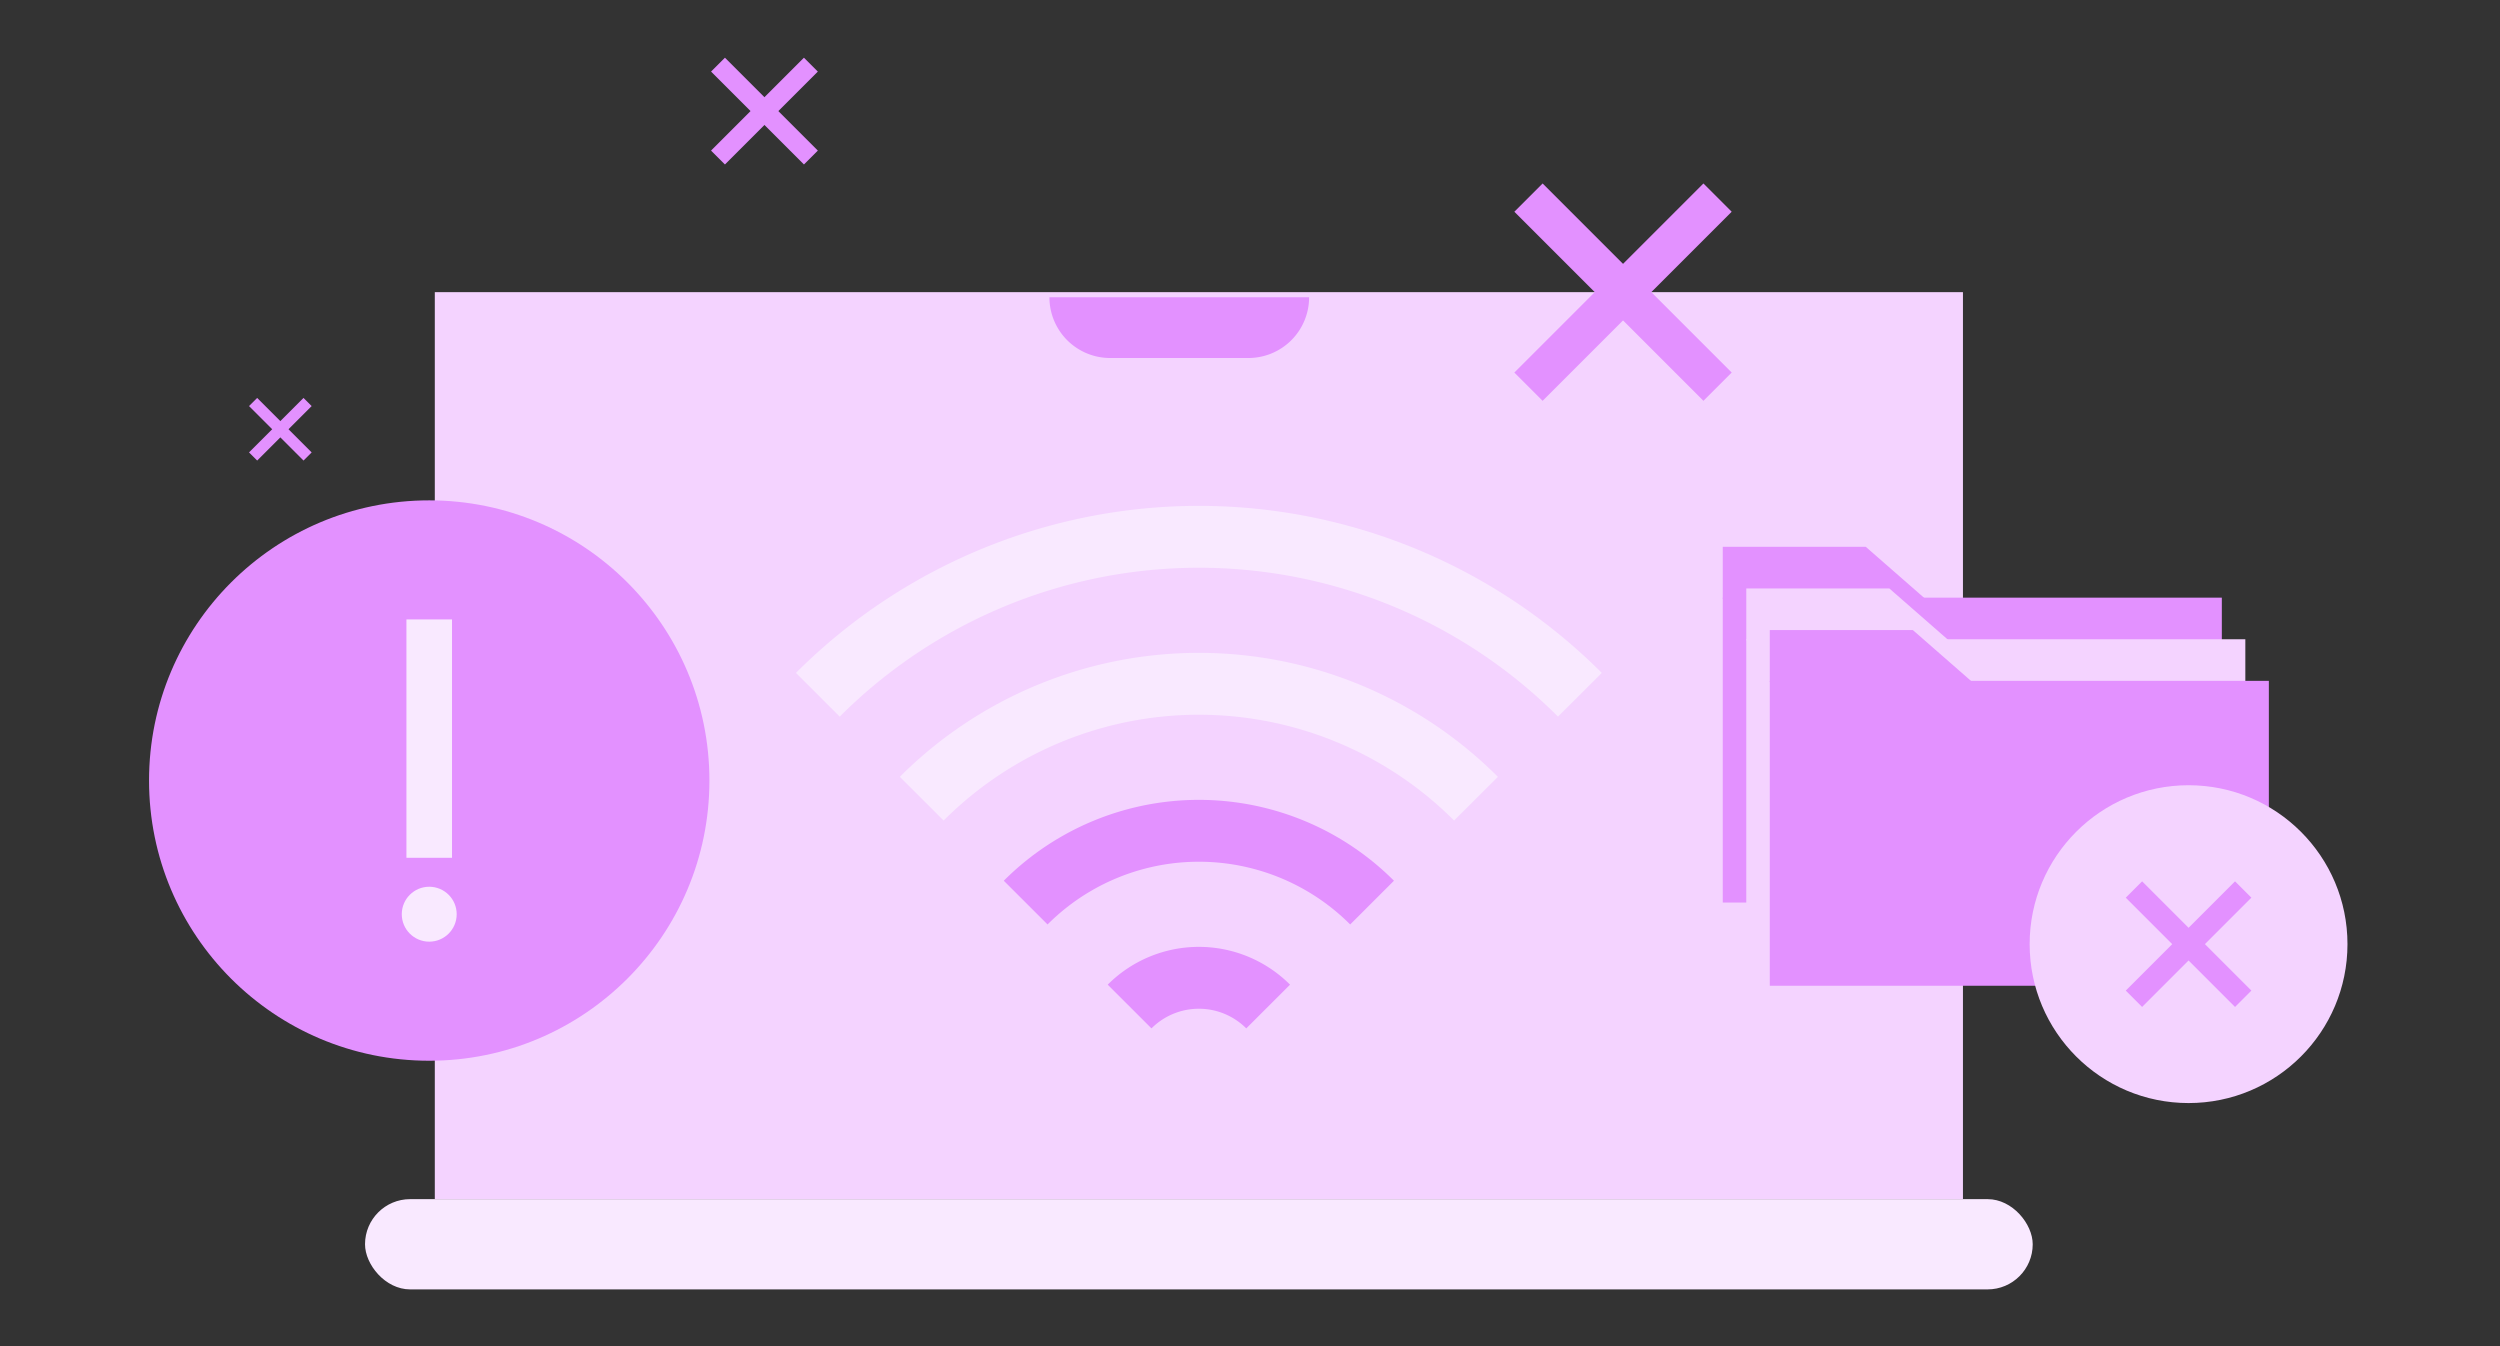
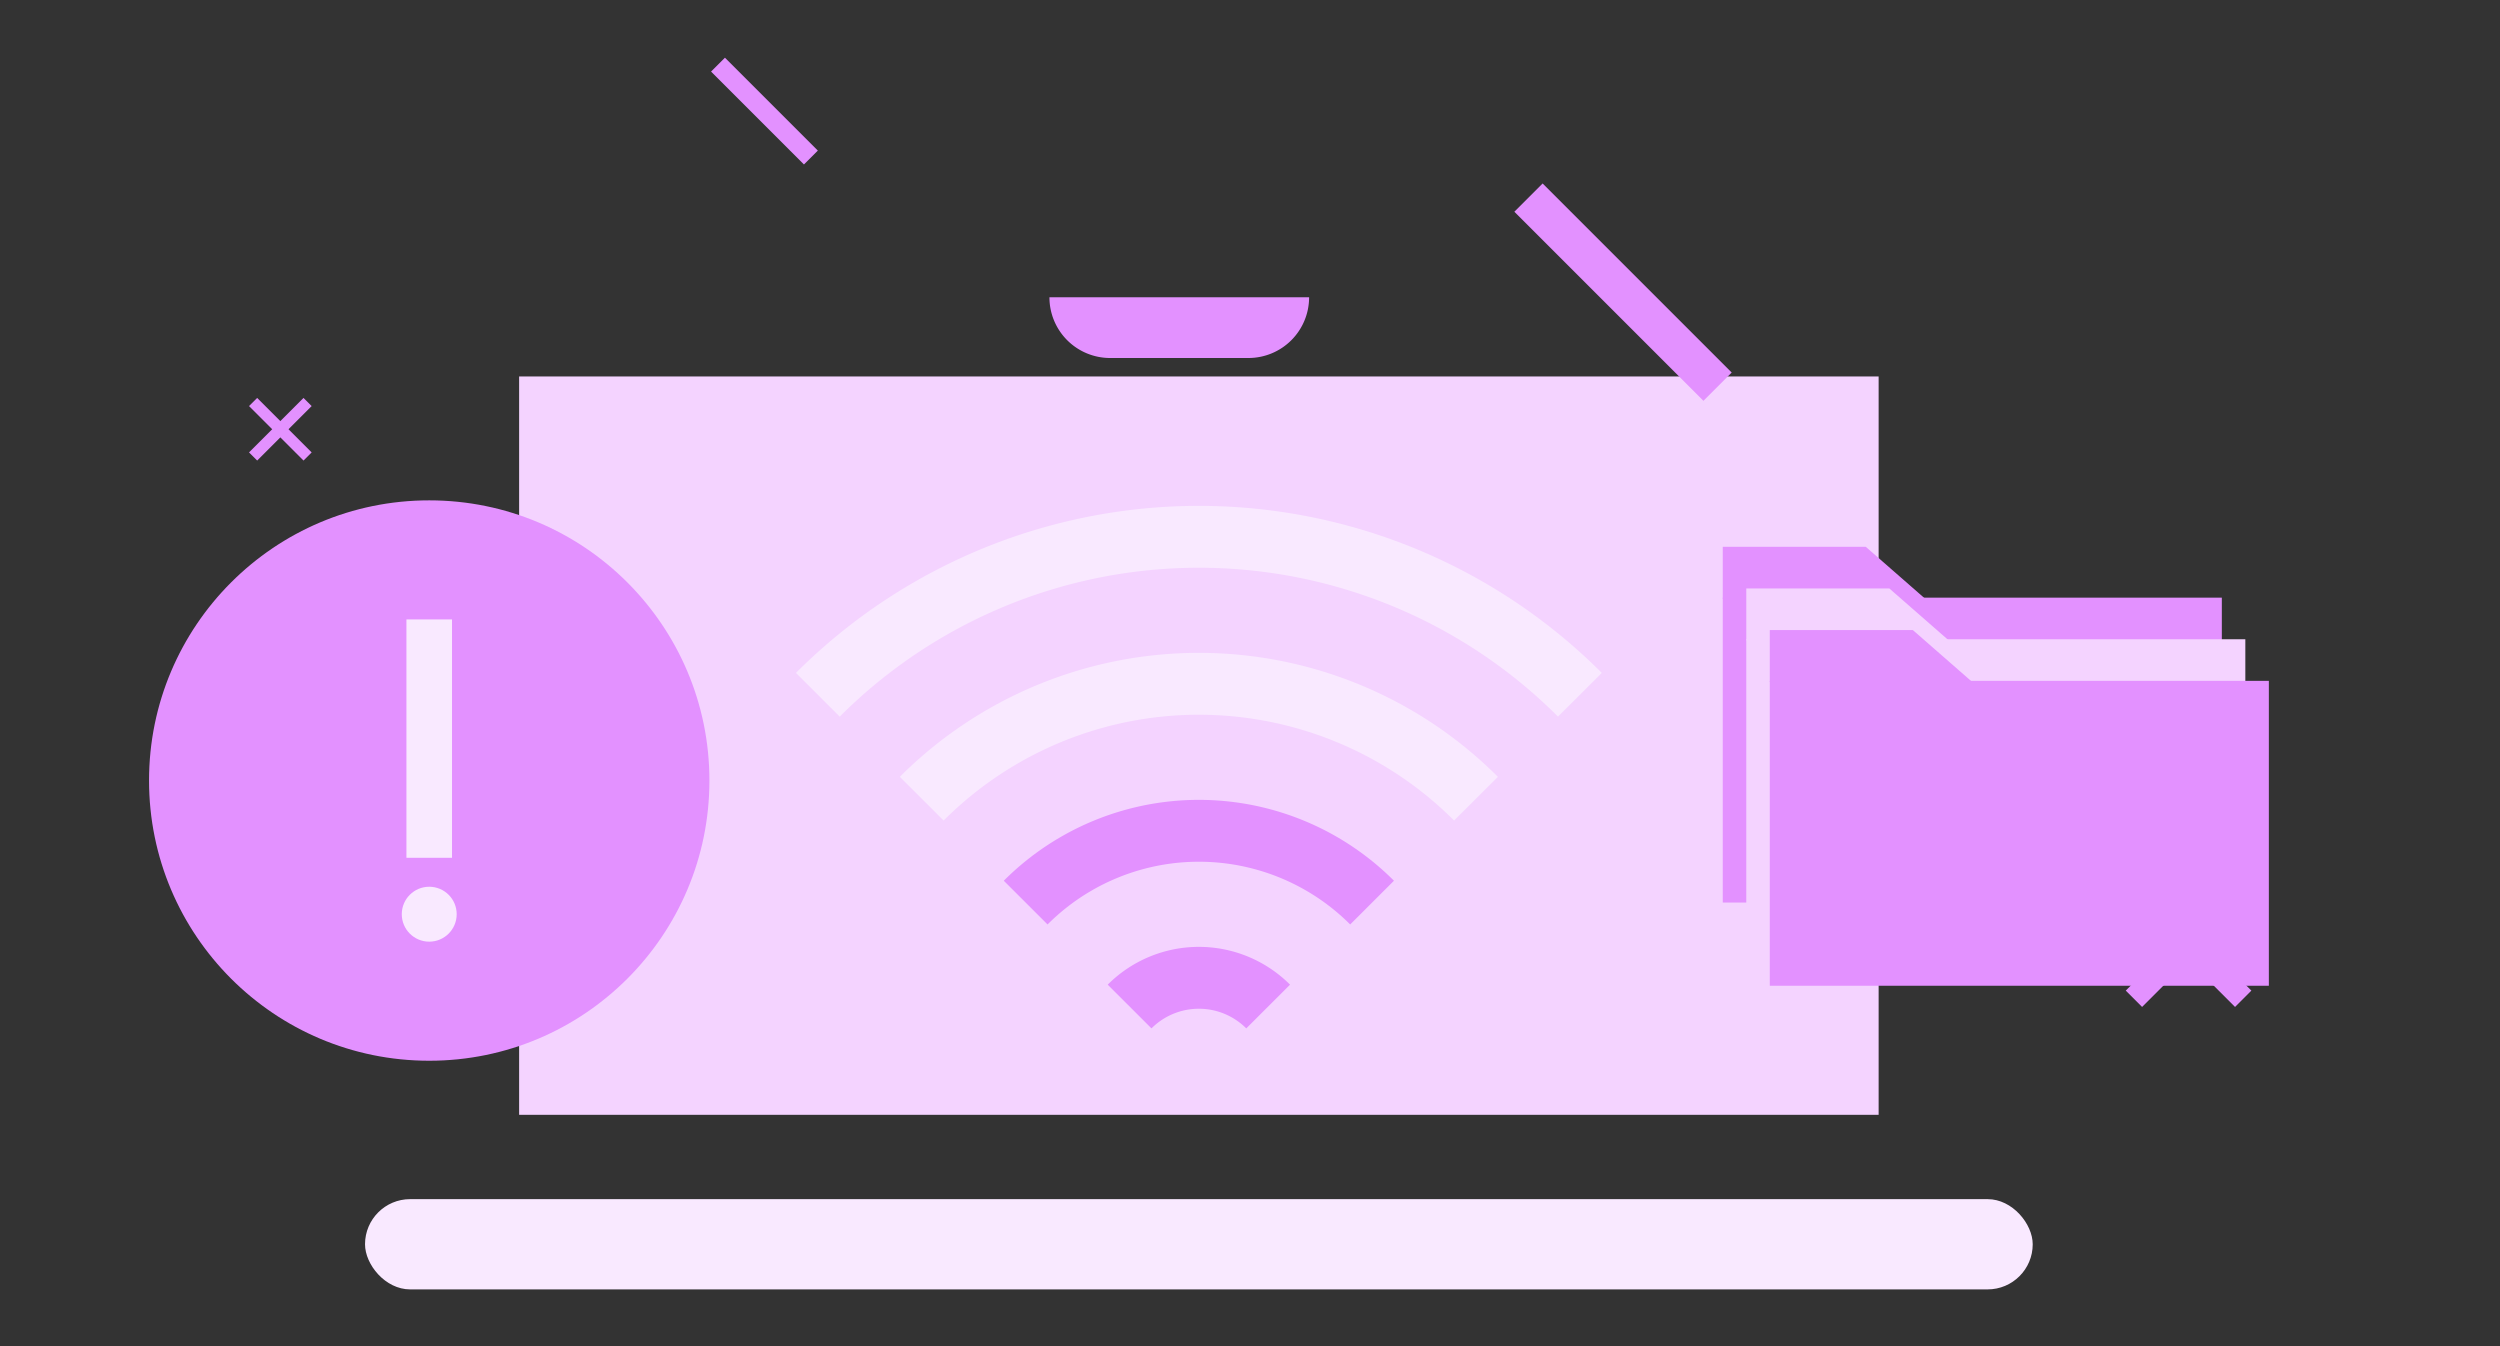
<svg xmlns="http://www.w3.org/2000/svg" width="520" height="280" viewBox="0 0 520 280">
  <rect x="0" y="0" width="520" height="280" fill="#333333" stroke="none" />
  <g id="PS_-_Technical_Expertise" data-name="PS - Technical Expertise" transform="translate(-1379 -143)">
    <rect id="Rectangle_9104" data-name="Rectangle 9104" width="520" height="280" transform="translate(1379 143)" fill="none" />
    <g id="Group_12499" data-name="Group 12499" transform="translate(587 -426.815)">
      <g id="Illustrations_Digital_Friction_3_" data-name="Illustrations_Digital Friction (3)" transform="translate(823 581.815)">
        <g id="Group_12487" data-name="Group 12487" transform="translate(44.925 48.768)">
          <rect id="Rectangle_9080" data-name="Rectangle 9080" width="346.88" height="18.774" rx="9.387" transform="translate(0 188.653)" fill="#f9e9ff" />
-           <rect id="Rectangle_9081" data-name="Rectangle 9081" width="317.853" height="188.652" transform="translate(14.514)" fill="#f4d3ff" />
          <rect id="Rectangle_9082" data-name="Rectangle 9082" width="153.577" height="282.778" transform="translate(314.83 17.537) rotate(90)" fill="#f4d3ff" />
        </g>
        <g id="Group_12488" data-name="Group 12488" transform="translate(283.982 26.161)">
          <rect id="Rectangle_9083" data-name="Rectangle 9083" width="8.317" height="55.618" transform="translate(0.003 5.882) rotate(-45)" fill="#e391ff" />
-           <rect id="Rectangle_9084" data-name="Rectangle 9084" width="8.317" height="55.618" transform="translate(5.881 45.21) rotate(-135)" fill="#e391ff" />
        </g>
        <g id="Group_12489" data-name="Group 12489" transform="translate(20.797 70.767)">
          <rect id="Rectangle_9085" data-name="Rectangle 9085" width="2.397" height="16.028" transform="translate(0 1.696) rotate(-45)" fill="#e391ff" />
          <rect id="Rectangle_9086" data-name="Rectangle 9086" width="2.397" height="16.028" transform="translate(1.695 13.029) rotate(-135)" fill="#e391ff" />
        </g>
        <g id="Group_12490" data-name="Group 12490" transform="translate(116.898 0)">
          <rect id="Rectangle_9087" data-name="Rectangle 9087" width="4.086" height="27.324" transform="translate(0.002 2.89) rotate(-45)" fill="#e391ff" />
-           <rect id="Rectangle_9088" data-name="Rectangle 9088" width="4.086" height="27.324" transform="translate(2.889 22.211) rotate(-135)" fill="#e391ff" />
        </g>
        <g id="Group_12492" data-name="Group 12492" transform="translate(0 92.074)">
          <circle id="Ellipse_7808" data-name="Ellipse 7808" cx="58.28" cy="58.28" r="58.28" fill="#e391ff" />
          <g id="Group_12491" data-name="Group 12491" transform="translate(52.569 24.768)">
            <rect id="Rectangle_9089" data-name="Rectangle 9089" width="9.479" height="49.579" transform="translate(0.971)" fill="#f9e9ff" />
            <circle id="Ellipse_7809" data-name="Ellipse 7809" cx="5.711" cy="5.711" r="5.711" transform="translate(0 55.601)" fill="#f9e9ff" />
          </g>
        </g>
        <g id="Group_12493" data-name="Group 12493" transform="translate(139.109 99.655)">
          <path id="Path_28059" data-name="Path 28059" d="M203.458,267.726a112.021,112.021,0,0,1,158.512,0" transform="translate(-203.458 -234.87)" fill="none" stroke="#f9e9ff" stroke-miterlimit="10" stroke-width="12.869" />
          <path id="Path_28060" data-name="Path 28060" d="M342.157,291.891a81.47,81.47,0,0,0-115.285,0" transform="translate(-205.26 -237.42)" fill="none" stroke="#f9e9ff" stroke-miterlimit="10" stroke-width="12.869" />
          <path id="Path_28061" data-name="Path 28061" d="M250.294,316.055a50.918,50.918,0,0,1,72.051,0" transform="translate(-207.063 -239.97)" fill="none" stroke="#e391ff" stroke-miterlimit="10" stroke-width="12.869" />
          <path id="Path_28062" data-name="Path 28062" d="M302.532,340.222a20.368,20.368,0,0,0-28.82,0" transform="translate(-208.866 -242.52)" fill="none" stroke="#e391ff" stroke-miterlimit="10" stroke-width="12.869" />
        </g>
        <g id="Group_12498" data-name="Group 12498" transform="translate(327.335 101.741)">
          <g id="Group_12494" data-name="Group 12494">
            <rect id="Rectangle_9090" data-name="Rectangle 9090" width="103.804" height="63.418" transform="translate(0 10.571)" fill="#e391ff" />
            <path id="Path_28063" data-name="Path 28063" d="M449.472,247.919H407.381V237.13H437.13Z" transform="translate(-407.381 -237.13)" fill="#e391ff" />
          </g>
          <g id="Group_12495" data-name="Group 12495" transform="translate(4.891 8.653)">
            <rect id="Rectangle_9091" data-name="Rectangle 9091" width="103.804" height="63.418" transform="translate(0 10.571)" fill="#f4d3ff" />
            <path id="Path_28064" data-name="Path 28064" d="M454.771,257.294H412.68V246.505h29.748Z" transform="translate(-412.68 -246.505)" fill="#f4d3ff" />
          </g>
          <g id="Group_12496" data-name="Group 12496" transform="translate(9.781 17.307)">
            <rect id="Rectangle_9092" data-name="Rectangle 9092" width="103.804" height="63.418" transform="translate(0 10.57)" fill="#e391ff" />
            <path id="Path_28065" data-name="Path 28065" d="M460.069,266.668H417.978V255.88h29.748Z" transform="translate(-417.978 -255.88)" fill="#e391ff" />
          </g>
-           <circle id="Ellipse_7810" data-name="Ellipse 7810" cx="33.054" cy="33.054" r="33.054" transform="translate(63.832 49.588)" fill="#f4d3ff" />
          <g id="Group_12497" data-name="Group 12497" transform="translate(83.822 69.576)">
            <rect id="Rectangle_9093" data-name="Rectangle 9093" width="4.807" height="32.142" transform="translate(0.003 3.401) rotate(-45)" fill="#e391ff" />
            <rect id="Rectangle_9094" data-name="Rectangle 9094" width="4.807" height="32.142" transform="translate(3.399 26.127) rotate(-135)" fill="#e391ff" />
          </g>
        </g>
      </g>
      <path id="Path_28066" data-name="Path 28066" d="M197.965,150.442h54.011a12.626,12.626,0,0,1-12.628,12.627H210.591a12.626,12.626,0,0,1-12.626-12.626h0Z" transform="translate(812.318 481.211)" fill="#e391ff" />
    </g>
  </g>
</svg>